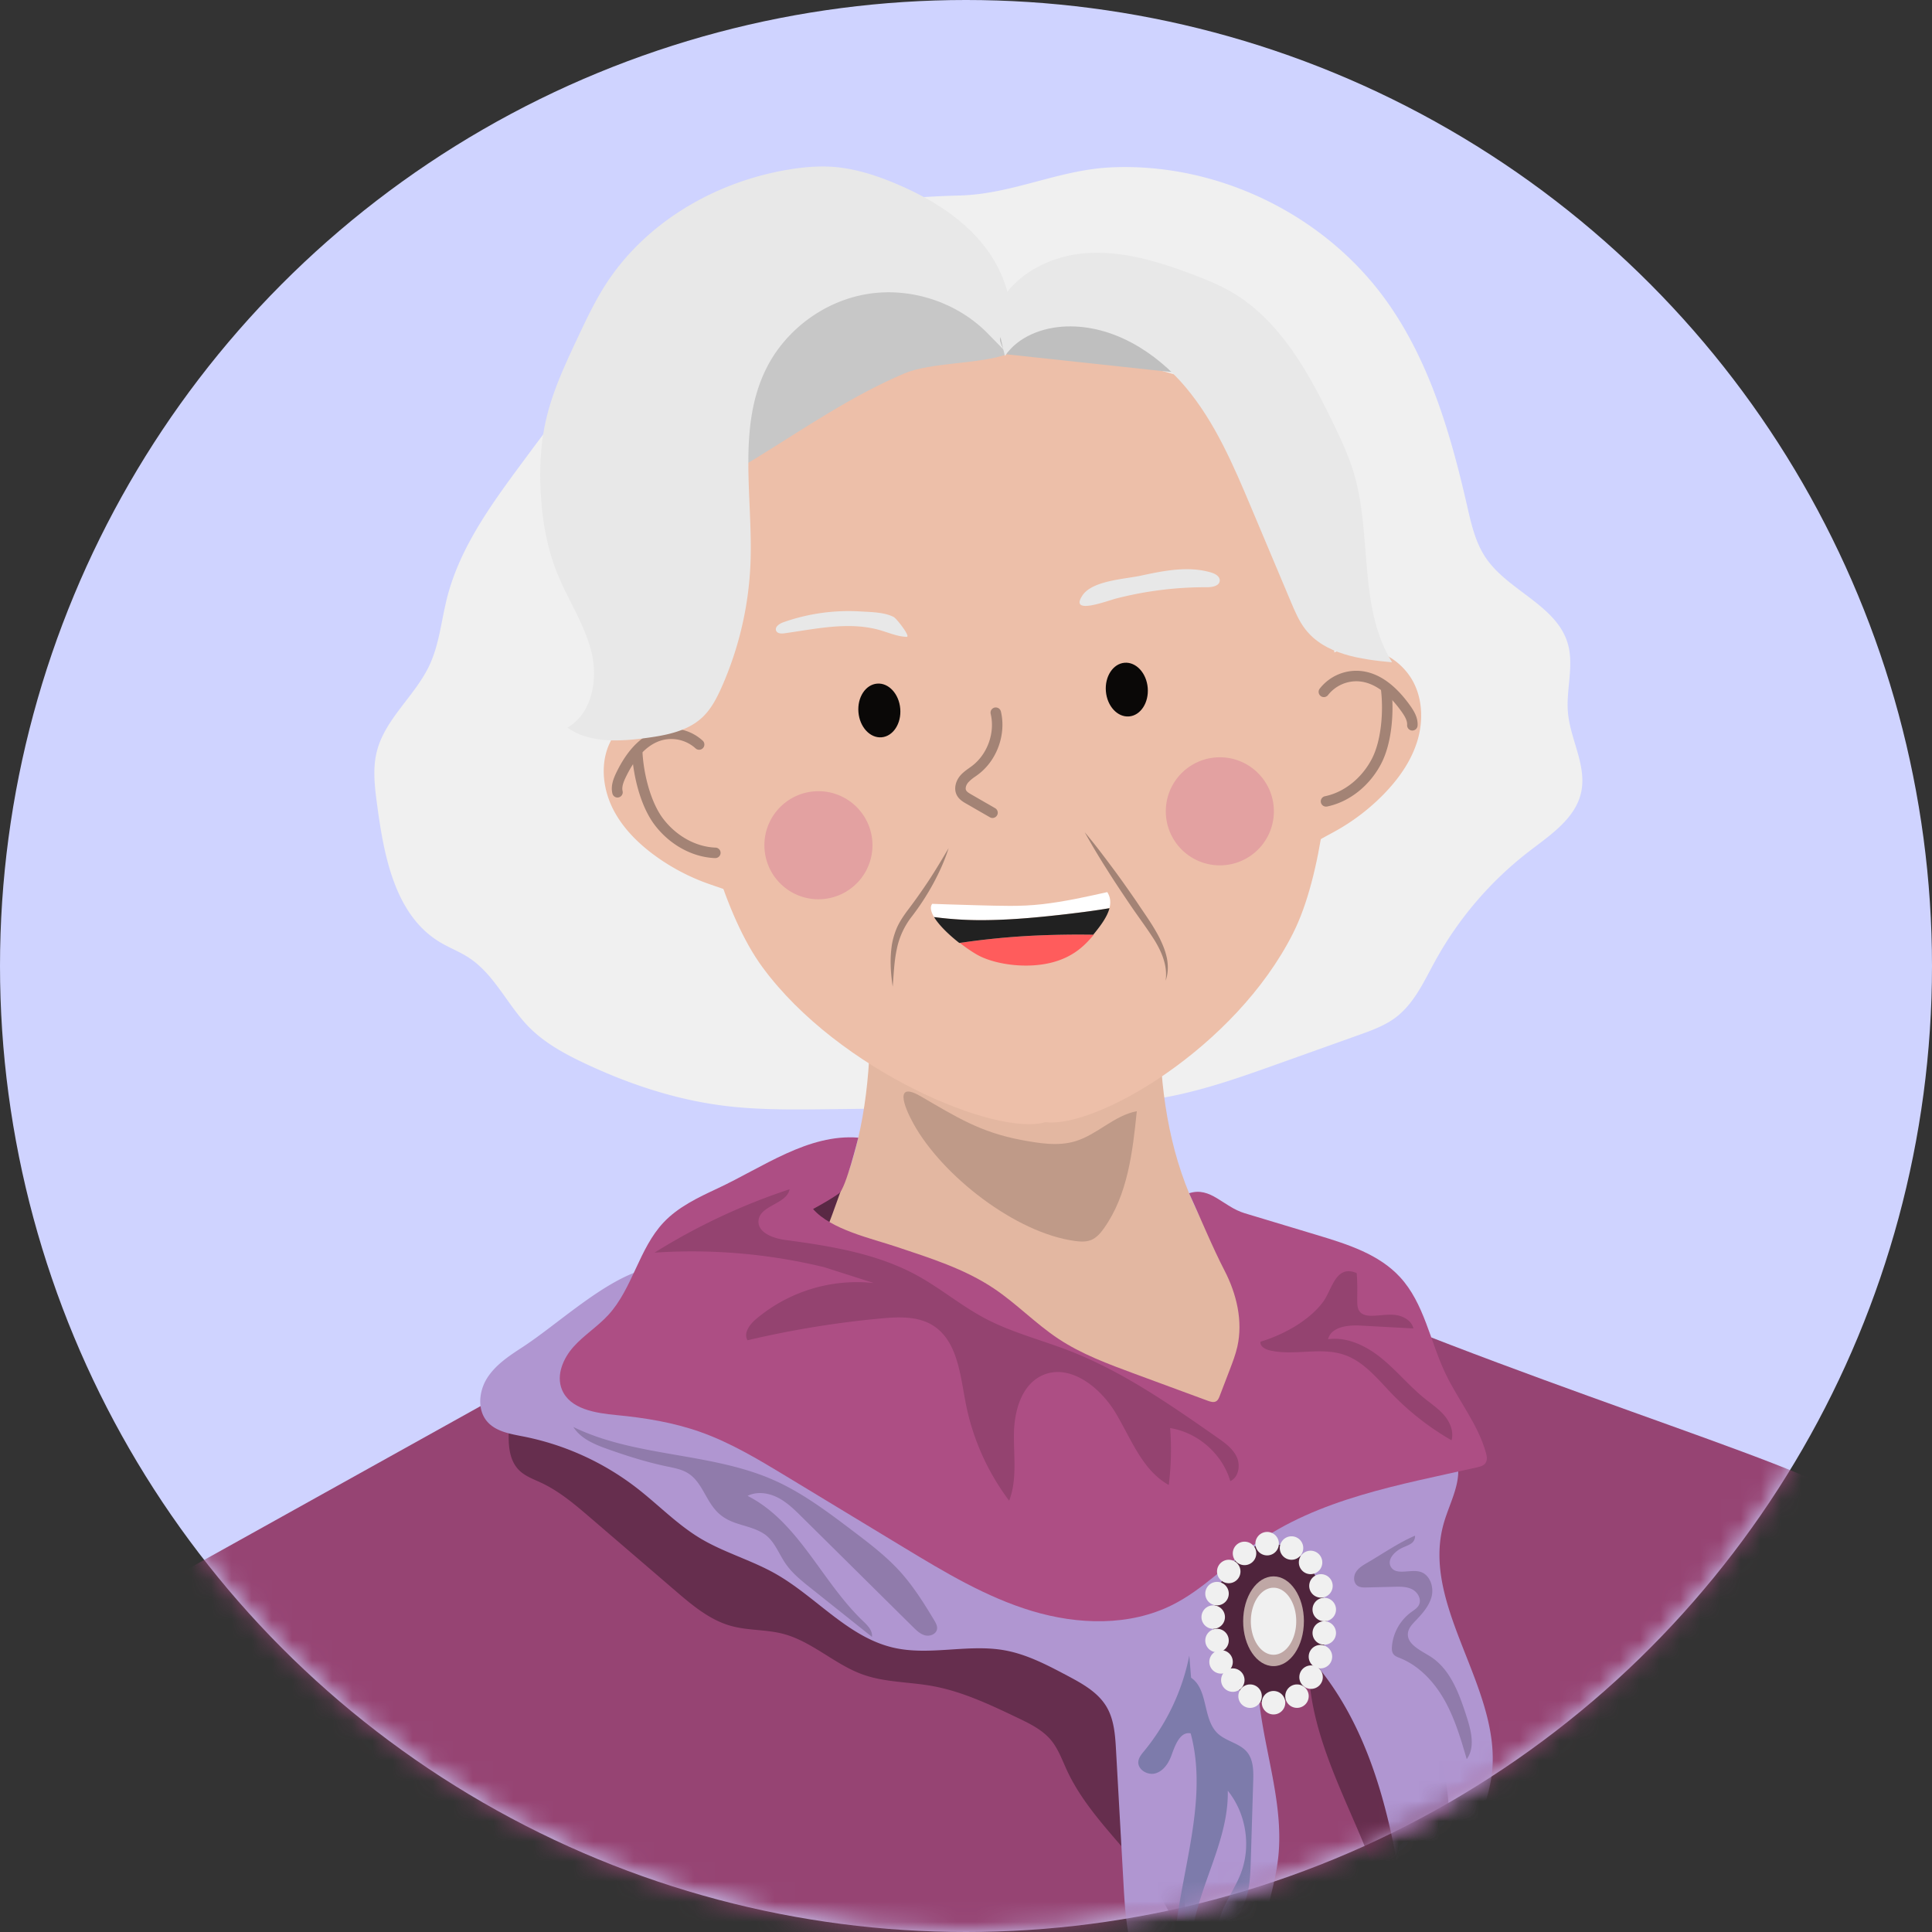
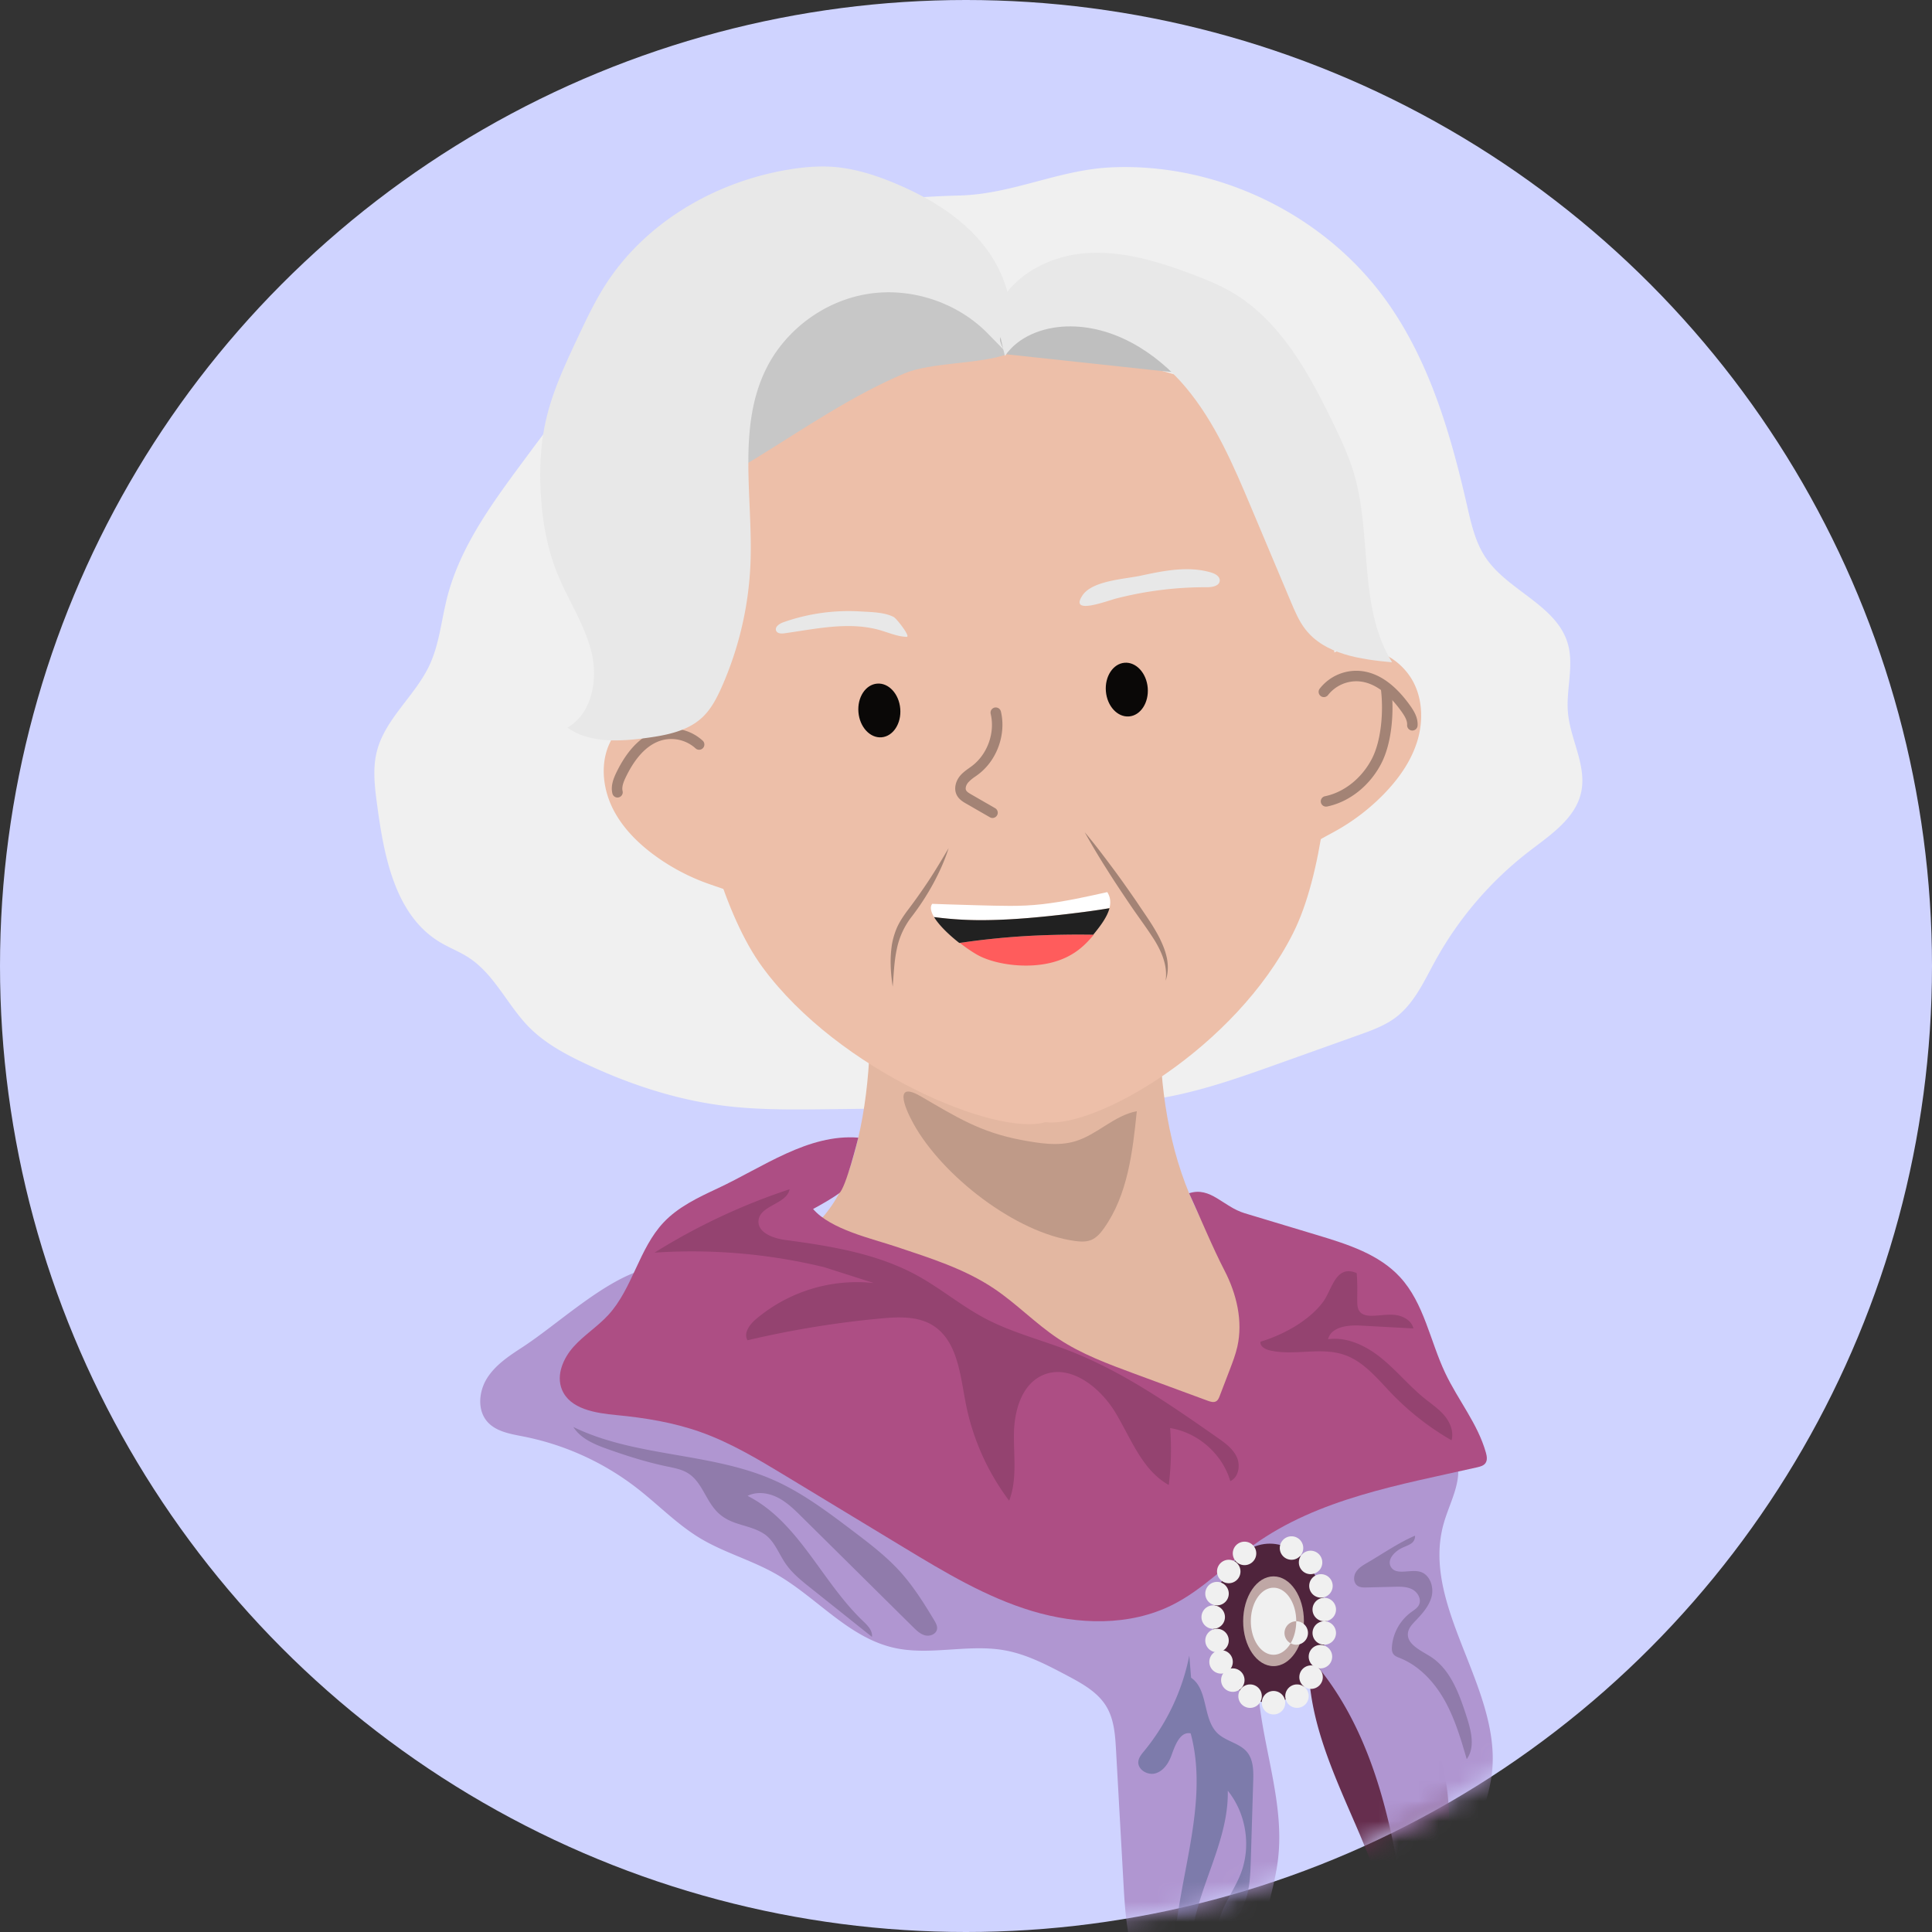
<svg xmlns="http://www.w3.org/2000/svg" xmlns:xlink="http://www.w3.org/1999/xlink" width="96" height="96">
  <rect width="100%" height="100%" fill="#333333" stroke="none" />
  <defs>
    <circle id="a" cx="48" cy="48" r="48" />
  </defs>
  <g fill="none" fill-rule="evenodd">
    <mask id="b" fill="#fff">
      <use xlink:href="#a" />
    </mask>
    <use fill="#CFD3FF" xlink:href="#a" />
    <path d="M55.226 8.316c5.213-.236 10.473 2.281 13.559 6.49 2.2 3 3.278 6.666 4.107 10.293.206.903.41 1.832.925 2.602 1.114 1.663 3.528 2.36 4.086 4.284.319 1.098-.092 2.275.007 3.415.117 1.346.943 2.643.657 3.965-.28 1.299-1.518 2.117-2.572 2.927a17.557 17.557 0 0 0-4.675 5.446c-.556 1.012-1.046 2.12-1.967 2.817-.54.409-1.19.643-1.828.872l-3.986 1.423c-1.732.618-3.47 1.238-5.271 1.605-2.382.483-4.83.514-7.259.543l-9.89.119c-1.747.02-3.501.041-5.234-.184-2.362-.308-4.65-1.07-6.807-2.085-1.006-.473-2.002-1.014-2.784-1.803-1.077-1.09-1.714-2.617-2.996-3.456-.464-.304-.99-.5-1.463-.788-2.199-1.34-2.752-4.233-3.093-6.785-.12-.887-.237-1.8-.019-2.67.41-1.634 1.901-2.764 2.616-4.29.495-1.057.592-2.25.883-3.381.642-2.497 2.209-4.638 3.742-6.71 3.358-4.537 6.96-9.27 12.148-11.493 2.987-1.28 6.332-1.675 9.555-1.757 2.653-.068 4.925-1.28 7.56-1.399" fill="#F0F0F0" mask="url(#b)" />
-     <path d="M91.651 74.401c-1.778-1.609-16.873-5.967-28.99-11.472-.168-.077-1.648.273-1.816.201-8.8-3.765-19.55-.39-24.509.691-1.824.397-2.918.738-2.918.738L7.338 79.075s.392 23.077 12.989 26.161c6.575 1.61 24.577 2.013 40.37 1.918l.258-.002c14.354-.093 26.815-.595 27.097-.978.593-.804 5.377-30.164 3.6-31.773" fill="#964473" mask="url(#b)" />
    <path d="M57.708 48.11c-.183 3.037-.124 6.116.665 9.068.79 2.952 2.359 5.787 4.828 7.798 0 0-.74 4.286-2.884 5.495h.05c-4.484-1.349-18.18-5.285-22.185-7.582 2.469-2.01 3.515-2.759 4.305-5.71.79-2.953.848-6.032.665-9.068" fill="#E3B7A1" mask="url(#b)" />
    <path d="M66.13 26.591s1.008 14.04-1.873 19.77c-2.88 5.732-9.804 9.717-12.31 9.397-2.416.734-10.258-2.527-14.058-7.695-3.799-5.168-4.806-18.686-4.806-18.686l15.089-9.829 8.777-.74 3.304.581 5.877 7.202z" fill="#EDBFA9" mask="url(#b)" />
    <path d="M35.194 35.827a3.215 3.215 0 0 0-2.833-.635 3.214 3.214 0 0 0-2.155 1.944c-.369.982-.22 2.111.248 3.05.47.938 1.234 1.703 2.08 2.322.78.57 1.641 1.031 2.549 1.364.696.256 1.432.444 2.04.87M65.025 33.313a3.214 3.214 0 0 1 2.686-1.1 3.213 3.213 0 0 1 2.45 1.556c.528.906.571 2.044.266 3.048-.305 1.003-.93 1.885-1.662 2.637a10.415 10.415 0 0 1-2.284 1.772c-.643.368-1.338.677-1.866 1.199" fill="#EDBFA9" mask="url(#b)" />
    <path d="M44.733 35.214c.062.737-.353 1.373-.927 1.422-.574.048-1.089-.51-1.151-1.247-.062-.736.352-1.372.927-1.42.573-.05 1.09.509 1.151 1.245M57.03 34.178c.061.737-.353 1.373-.927 1.421-.574.048-1.09-.51-1.152-1.246-.062-.736.353-1.373.927-1.421.574-.048 1.09.51 1.152 1.246" fill="#0A0807" mask="url(#b)" />
    <path d="M49.341 40.644a.257.257 0 0 1-.152-.033l-1.182-.68c-.143-.083-.34-.197-.454-.402-.183-.33-.057-.727.149-.975.136-.163.299-.28.456-.392.052-.036.104-.074.153-.112.76-.584 1.137-1.644.916-2.577a.26.26 0 0 1 .193-.314c.139-.03.28.054.314.194.268 1.126-.186 2.405-1.104 3.11-.055.043-.112.083-.17.124a1.87 1.87 0 0 0-.357.3c-.092.112-.154.28-.094.389.043.079.158.144.26.203l1.18.68a.261.261 0 0 1-.108.485M70.202 36.299a.261.261 0 0 1-.283-.277c.015-.22-.126-.45-.281-.668-.675-.944-1.391-1.448-2.131-1.499a1.796 1.796 0 0 0-1.518.682.26.26 0 1 1-.413-.318 2.31 2.31 0 0 1 1.966-.884c.903.062 1.751.64 2.52 1.716.211.296.403.623.377 1.006a.26.26 0 0 1-.237.242" fill="#A38375" mask="url(#b)" />
    <path d="M65.927 40.077a.26.26 0 0 1-.076-.515c.944-.2 1.807-.889 2.308-1.84.484-.92.584-2.372.466-3.404a.261.261 0 0 1 .23-.289c.138-.004.272.087.289.23.117 1.03.05 2.619-.524 3.707-.572 1.086-1.566 1.873-2.66 2.106a.245.245 0 0 1-.033.005M30.704 39.628a.26.26 0 0 1-.274-.199c-.09-.372.044-.727.202-1.054.58-1.191 1.318-1.903 2.198-2.115a2.31 2.31 0 0 1 2.086.543.26.26 0 1 1-.354.383 1.799 1.799 0 0 0-1.61-.419c-.72.174-1.343.791-1.85 1.835-.116.24-.216.492-.166.705a.26.26 0 0 1-.232.32" fill="#A38375" mask="url(#b)" />
-     <path d="M35.551 42.637a.243.243 0 0 1-.033.001c-1.117-.046-2.23-.657-2.976-1.632-.747-.976-1.08-2.531-1.136-3.566-.008-.144.101-.255.246-.275a.261.261 0 0 1 .275.246c.057 1.037.398 2.453 1.03 3.278.653.854 1.618 1.388 2.583 1.428a.26.26 0 0 1 .011.52" fill="#A38375" mask="url(#b)" />
-     <path d="M63.284 40.038a2.685 2.685 0 1 1-5.35.452 2.685 2.685 0 0 1 5.35-.452M43.338 41.72a2.685 2.685 0 1 1-5.35.45 2.685 2.685 0 0 1 5.35-.45" fill="#E3A1A1" mask="url(#b)" />
    <path d="M53.41 61.663c.272.037.558.054.811-.05.27-.112.467-.346.636-.583 1.178-1.661 1.423-3.788 1.63-5.815-1.119.208-1.963 1.163-3.054 1.492-.86.26-1.785.104-2.67-.06-2.061-.383-3.267-1.16-5.014-2.173-1.294-.75-.866.447-.355 1.37 1.43 2.58 5.067 5.421 8.017 5.819" fill="#BF9A88" mask="url(#b)" />
    <path d="M33.204 27.177c.451-1.004 1.2-1.838 1.945-2.648 1.002-1.088 2.022-2.165 3.162-3.106a18.164 18.164 0 0 1 11.65-4.113c1.56.018 3.108.238 4.647.486 3.1.502 6.401 1.244 8.52 3.56 1.039 1.136 1.699 2.559 2.343 3.957.267.581.539 1.176.594 1.813.055.637-.147 1.334-.666 1.708-.648.466-1.538.298-2.314.11l-3.45-.833c-1.427-.345-2.858-.69-4.318-.831-2.43-.234-4.878.106-7.286.51a136.103 136.103 0 0 0-10.724 2.248c-.983.247-2.761.966-3.767.426-1.116-.6-.756-2.352-.336-3.287" fill="#EDBFA9" mask="url(#b)" />
    <path d="M56.679 28.606c1.156-.249 2.372-.496 3.504-.157.203.06.437.193.425.404-.015.26-.363.327-.623.326a17.844 17.844 0 0 0-4.51.557c-.476.122-2.368.857-1.684-.156.495-.734 2.104-.805 2.888-.974M38.907 30.926c-.194.07-.428.242-.336.426.07.137.262.137.413.116 1.578-.221 3.207-.594 4.74-.156.44.126.87.319 1.328.333.214.007-.497-.908-.643-.985-.458-.243-1.139-.246-1.645-.277a9.73 9.73 0 0 0-3.857.543" fill="#E8E8E8" mask="url(#b)" />
    <path d="M47.138 42.141c-.193.61-.458 1.194-.762 1.758a12.558 12.558 0 0 1-1.043 1.61 3.884 3.884 0 0 0-.77 1.642c-.131.605-.154 1.24-.205 1.877-.095-.63-.142-1.273-.062-1.923.035-.325.125-.646.249-.956.13-.31.317-.589.504-.848a28.43 28.43 0 0 0 1.095-1.54c.347-.527.669-1.07.994-1.62M53.895 41.348c.465.549.897 1.12 1.324 1.694.432.572.84 1.159 1.247 1.746.394.597.821 1.17 1.154 1.826.16.328.302.67.37 1.035.064.362.053.743-.072 1.082.107-.72-.177-1.393-.535-1.987-.37-.592-.806-1.164-1.207-1.756-.4-.593-.801-1.186-1.18-1.794a34.684 34.684 0 0 1-1.1-1.846" fill="#A38375" mask="url(#b)" />
-     <path d="M25.302 70.79c-.056.8-.073 1.71.499 2.272.298.293.707.436 1.085.613.92.43 1.702 1.1 2.472 1.761l4.197 3.605c.834.716 1.704 1.452 2.762 1.748.842.236 1.744.174 2.59.394 1.445.377 2.572 1.529 3.98 2.028 1.09.387 2.28.36 3.42.563 1.496.267 2.889.93 4.26 1.584.601.288 1.221.59 1.65 1.1.368.44.56.997.803 1.518.799 1.72 2.166 3.095 3.376 4.554 1.21 1.458 2.323 3.138 2.435 5.03.152-3.592-.003-7.23-.921-10.706-.229-.867-.517-1.744-1.089-2.433-.467-.563-1.095-.966-1.715-1.353a120.41 120.41 0 0 0-7.426-4.278c-3.35-1.774-6.78-3.388-10.215-4.992-3.421-1.598-6.951-3.213-10.721-3.43" fill="#662E4E" mask="url(#b)" />
    <path d="M51.236 46.498a37.98 37.98 0 0 0-3.54.356c.393.307.784.562 1.05.685.876.408 2.32.593 3.51.29 1.077-.275 1.65-.847 2.095-1.386a46.738 46.738 0 0 0-3.115.055" fill="#FF5C5C" mask="url(#b)" />
    <path d="M53.037 45.418c.7-.082 1.405-.174 2.092-.29.07-.275.055-.544-.109-.8-1.052.235-2.114.472-3.224.6-1.12.129-2.095.079-3.189.055-.642-.014-2.289-.072-2.289-.072-.119.162-.062.396.095.658.865.121 1.796.165 2.728.15 1.3-.023 2.606-.15 3.896-.301" fill="#FFF" mask="url(#b)" />
    <path d="M53.037 45.418c-1.29.15-2.596.278-3.896.3a17.746 17.746 0 0 1-2.728-.15c.248.412.751.894 1.255 1.288a38.307 38.307 0 0 1 3.54-.357 46.385 46.385 0 0 1 3.114-.054l.048-.057c.333-.41.65-.84.759-1.26-.687.116-1.392.208-2.092.29" fill="#212121" mask="url(#b)" />
    <path d="M48.374 14.774c-.424-.345-.937-.56-1.456-.732-2.114-.7-4.47-.746-6.548.056-2.077.8-3.837 2.485-4.557 4.591-.551 1.616-.487 3.368-.4 5.073.772-.165 1.467-.574 2.14-.988 2.412-1.485 4.77-3.112 7.39-4.22 1.318-.557 3.776-.463 5.079-.948 0 0-.854-2.182-1.648-2.832" fill="#C7C7C7" mask="url(#b)" />
    <path d="M49.06 16.548c-1.525-1.541-3.814-2.287-5.954-1.94-2.14.346-4.078 1.776-5.038 3.72-1.44 2.91-.656 6.367-.775 9.612a16.872 16.872 0 0 1-1.431 6.197c-.245.551-.528 1.102-.97 1.514-.735.686-1.789.885-2.785 1.019-1.337.18-2.813.261-3.916-.516 1.238-.7 1.537-2.406 1.19-3.786s-1.173-2.584-1.703-3.904c-.508-1.269-.738-2.636-.81-4-.063-1.194-.008-2.4.255-3.565.327-1.45.966-2.81 1.6-4.155.41-.87.821-1.741 1.337-2.553 1.988-3.13 5.472-5.161 9.132-5.766.71-.117 1.432-.184 2.151-.137 1.12.074 2.205.426 3.238.867 1.684.718 3.303 1.714 4.406 3.176 1.104 1.461 1.621 3.45 1.01 5.175" fill="#E8E8E8" mask="url(#b)" />
-     <path d="M41.883 58.876s-1.045 2.991-1.123 2.886c-.078-.104-2.155-1.541-2.064-1.71.091-.17 2.338-1.372 2.43-1.372.091 0 .757.196.757.196" fill="#592844" mask="url(#b)" />
    <path d="M65.03 82.609c-.018 2.83 1.219 5.493 2.342 8.09 1.123 2.596 2.178 5.384 1.775 8.184.34-.015.576-.331.75-.622a14.898 14.898 0 0 0 2.114-7.66c-.003-1.344-.192-2.696-.644-3.962-.295-.825-.697-1.607-1.099-2.386L68.7 81.209c-.348-.676-.718-1.378-1.337-1.82-.803-.574-1.86-.6-2.846-.605" fill="#662E4E" mask="url(#b)" />
    <path d="m50.022 17.606 9.554 1.029s-.48-2.697-2.45-2.912c-1.97-.216-3.731-1.33-5.457-.324-1.725 1.007-1.942 1.233-1.977 1.443-.036.21.33.764.33.764" fill="#BFBFBF" mask="url(#b)" />
    <path d="M25.944 66.952c-.65.423-1.32.866-1.736 1.52-.416.655-.505 1.585.005 2.17.437.5 1.156.61 1.807.739a13.477 13.477 0 0 1 5.628 2.563c1.057.82 1.995 1.8 3.14 2.49 1.184.711 2.542 1.083 3.743 1.763 2.018 1.142 3.594 3.145 5.852 3.672 1.802.421 3.71-.193 5.531.133 1.105.197 2.118.73 3.11 1.255.744.394 1.524.822 1.955 1.544.383.64.434 1.417.476 2.161l.368 6.578c.083 1.485.176 3.012.805 4.36.29.623.686 1.188 1.08 1.75l2.577 3.673a75.87 75.87 0 0 0 2.84-9.042c.166-.667.322-1.337.393-2.02.37-3.52-1.506-7.033-.914-10.522.224-1.318.79-2.55 1.352-3.764l1.75-3.784c-3.263-.103-6.524.329-9.786.228-3.262-.1-6.649-.803-9.177-2.866-1.777-1.451-3.134-3.56-5.31-4.287-1.686-.562-3.671-.206-5.157-1.181-1.406-.923-2.281-3.57-4.267-3.01-2.037.574-4.29 2.722-6.065 3.877" fill="#B096D1" mask="url(#b)" />
    <path d="M63.88 75.023v.21c-1.095 1.172-1.538 3.08-.858 4.53.474 1.012 1.338 1.775 2.08 2.61 3.527 3.969 4.341 9.585 5.004 14.853.713-.017 1.122-.8 1.377-1.467l1.807-4.733c.366-.958.735-1.928.846-2.947.466-4.256-3.582-8.299-2.39-12.411.301-1.043.937-2.094.634-3.136-.116-.4-.363-.747-.566-1.11-.74-1.322-.917-2.873-1.315-4.335-.398-1.461-1.136-2.975-2.512-3.61a46.274 46.274 0 0 1-3.5 10.246c-.192.4-.164 1.296-.607 1.3" fill="#B096D1" mask="url(#b)" />
    <path d="M49.933 17.69c.66-.973 1.887-1.433 3.062-1.469 2.289-.07 4.44 1.261 5.914 3.014 1.473 1.752 2.383 3.898 3.272 6.008l1.972 4.684c.198.468.398.943.71 1.343.971 1.25 2.733 1.493 4.31 1.64-1.697-2.735-.984-6.302-1.896-9.387-.263-.89-.662-1.735-1.068-2.569-1.205-2.477-2.615-5.037-4.992-6.43-.628-.369-1.306-.643-1.987-.9-1.74-.655-3.582-1.21-5.434-1.03-1.851.179-3.723 1.247-4.361 2.994" fill="#E8E8E8" mask="url(#b)" />
    <path d="M49.39 64.027c1.125.754 2.072 1.748 3.2 2.496 1.159.767 2.475 1.254 3.778 1.735l3.647 1.345c.137.05.298.1.422.021.088-.054.13-.158.167-.254l.503-1.312c.143-.373.286-.748.375-1.138.289-1.276-.036-2.628-.637-3.79-.602-1.161-1.193-2.61-1.759-3.839 1.077-.344 1.682.667 2.764.994l3.629 1.094c1.482.448 3.039.94 4.088 2.08 1.198 1.3 1.49 3.172 2.248 4.77.634 1.338 1.616 2.52 2.017 3.946.05.175.085.378-.02.527-.092.129-.26.173-.413.208-3.846.87-7.89 1.55-11.096 3.849-1.364.979-2.546 2.234-4.047 2.987-2.131 1.068-4.69.991-6.973.305-2.283-.687-4.349-1.933-6.388-3.167-1.936-1.174-3.873-2.346-5.81-3.519-1.373-.831-2.758-1.668-4.27-2.206-1.34-.476-2.755-.708-4.17-.843-1.053-.1-2.325-.293-2.724-1.271-.293-.719.063-1.551.582-2.129.518-.577 1.19-.998 1.717-1.569 1.217-1.323 1.522-3.3 2.756-4.608.727-.77 1.712-1.235 2.672-1.684 2.267-1.058 4.506-2.723 7-2.526 0 0-.622 2.522-.95 2.762-.387.283-.893.561-1.296.784.89 1.026 2.903 1.461 4.168 1.886 1.658.556 3.354 1.083 4.82 2.066" fill="#AD4E84" mask="url(#b)" />
    <path d="M65.91 80.655c0 2.182-1.259 3.952-2.812 3.952-1.555 0-2.814-1.77-2.814-3.952s1.26-3.952 2.814-3.952c1.553 0 2.813 1.77 2.813 3.952" fill="#4F243C" mask="url(#b)" />
    <path d="M64.79 80.559c0 1.232-.675 2.23-1.508 2.23-.834 0-1.51-.998-1.51-2.23s.676-2.23 1.51-2.23c.833 0 1.509.998 1.509 2.23" fill="#BFA7A5" mask="url(#b)" />
-     <path d="M64.409 80.559c0 .92-.505 1.665-1.128 1.665-.622 0-1.127-.745-1.127-1.665s.505-1.666 1.127-1.666c.623 0 1.128.746 1.128 1.666M62.963 76.12a.583.583 0 1 1 0 1.167.583.583 0 0 1 0-1.166" fill="#F0F0F0" mask="url(#b)" />
+     <path d="M64.409 80.559c0 .92-.505 1.665-1.128 1.665-.622 0-1.127-.745-1.127-1.665s.505-1.666 1.127-1.666c.623 0 1.128.746 1.128 1.666a.583.583 0 1 1 0 1.167.583.583 0 0 1 0-1.166" fill="#F0F0F0" mask="url(#b)" />
    <path d="M61.84 76.605a.583.583 0 1 1 0 1.166.583.583 0 0 1 0-1.166" fill="#F0F0F0" mask="url(#b)" />
    <path d="M61.056 77.504a.582.582 0 1 1 0 1.165.582.582 0 0 1 0-1.165M60.473 78.603a.583.583 0 1 1 0 1.167.583.583 0 0 1 0-1.167" fill="#F0F0F0" mask="url(#b)" />
    <path d="M60.284 79.769a.583.583 0 1 1 0 1.166.583.583 0 0 1 0-1.166" fill="#F0F0F0" mask="url(#b)" />
    <path d="M60.473 80.934a.583.583 0 1 1 0 1.166.583.583 0 0 1 0-1.166" fill="#F0F0F0" mask="url(#b)" />
    <path d="M60.675 81.995a.583.583 0 1 1-.001 1.166.583.583 0 0 1 0-1.166" fill="#F0F0F0" mask="url(#b)" />
    <path d="M61.257 82.901a.582.582 0 1 1 .001 1.165.582.582 0 0 1 0-1.165" fill="#F0F0F0" mask="url(#b)" />
    <path d="M62.116 83.698a.583.583 0 1 1 0 1.166.583.583 0 0 1 0-1.166M63.282 84.024a.583.583 0 1 1-.001 1.166.583.583 0 0 1 0-1.166" fill="#F0F0F0" mask="url(#b)" />
    <path d="M64.447 83.698a.582.582 0 1 1 0 1.165.582.582 0 0 1 0-1.165" fill="#F0F0F0" mask="url(#b)" />
    <path d="M65.122 82.754a.583.583 0 1 1 0 1.165.583.583 0 0 1 0-1.165" fill="#F0F0F0" mask="url(#b)" />
    <path d="M65.613 81.736a.583.583 0 1 1-.001 1.166.583.583 0 0 1 0-1.166M65.802 80.559a.583.583 0 1 1 0 1.166.583.583 0 0 1 0-1.166" fill="#F0F0F0" mask="url(#b)" />
    <path d="M65.802 79.393a.583.583 0 1 1 0 1.167.583.583 0 0 1 0-1.167M65.613 78.22a.583.583 0 1 1 0 1.165.583.583 0 0 1 0-1.165M65.122 77.054a.582.582 0 1 1 0 1.165.582.582 0 0 1 0-1.165M64.175 76.338a.583.583 0 1 1 0 1.166.583.583 0 0 1 0-1.166" fill="#F0F0F0" mask="url(#b)" />
    <path d="M59.096 82.266a10.801 10.801 0 0 1-2.247 4.746c-.126.152-.262.314-.285.511-.046.408.463.71.857.592.394-.119.648-.504.787-.89.18-.502.433-1.201.956-1.095 1.208 4.491-1.757 9.322-.555 13.815.041.154.106.327.257.378.304.102.462-.357.444-.677-.06-1.063-.212-2.128-.119-3.189.226-2.567 1.872-4.901 1.817-7.478.924 1.143 1.173 2.792.63 4.156-.408 1.02-1.233 1.955-1.13 3.05a3.369 3.369 0 0 0 1.35-1.67c.25-.674.274-1.407.295-2.126l.118-3.889c.015-.5.014-1.046-.3-1.434-.37-.454-1.045-.533-1.468-.936-.755-.719-.453-2.18-1.318-2.764" fill="#7D7BAB" mask="url(#b)" />
    <path d="M37.953 76.209c.52.334.732.977 1.082 1.487.33.479.79.848 1.245 1.21l3.047 2.429c.04-.313-.22-.573-.448-.79-2.055-1.961-3.199-4.93-5.732-6.216.463-.232 1.033-.152 1.496.083.462.234.838.605 1.206.97l5.525 5.469c.176.174.364.355.605.412.24.057.542-.069.581-.312.026-.156-.058-.306-.14-.442-.508-.847-1.037-1.69-1.7-2.423-.699-.77-1.532-1.402-2.36-2.029-1.233-.932-2.479-1.873-3.891-2.502-3.154-1.403-6.874-1.136-9.978-2.648.385.612 1.119.892 1.801 1.132.938.33 1.874.624 2.848.827.652.136 1.08.219 1.498.756.393.507.58 1.113 1.065 1.567.672.627 1.525.554 2.25 1.02M67.936 77.654c-.214.124-.436.257-.564.468-.129.211-.123.526.078.67.13.092.302.092.46.088l1.37-.034c.308-.008.63-.012.902.133.272.144.461.491.325.767-.08.16-.244.257-.389.363a2.365 2.365 0 0 0-.953 1.7c-.01.13-.007.275.072.382.076.103.206.15.325.197.966.387 1.714 1.199 2.223 2.107.508.907.804 1.916 1.096 2.915.427-.585.222-1.4.001-2.089-.37-1.15-.811-2.397-1.84-3.03-.485-.3-1.172-.614-1.078-1.175.036-.22.198-.397.352-.559.345-.362.702-.748.822-1.234s-.097-1.094-.58-1.225c-.496-.134-1.192.202-1.447-.244-.204-.358.187-.767.56-.94.361-.167.64-.222.643-.608-.819.35-1.604.899-2.378 1.348" fill="#907BAB" mask="url(#b)" />
    <path d="M43.42 63.754a7.766 7.766 0 0 0-5.87 1.805c-.308.265-.617.691-.407 1.039a48.232 48.232 0 0 1 6.622-1.084c.88-.082 1.832-.124 2.583.342 1.223.76 1.362 2.434 1.634 3.847a11.825 11.825 0 0 0 2.162 4.865c.406-1.045.22-2.213.238-3.335.019-1.122.367-2.396 1.38-2.878 1.36-.646 2.895.556 3.67 1.848.775 1.29 1.326 2.854 2.643 3.584.118-.937.141-1.885.069-2.826 1.384.22 2.596 1.29 2.988 2.635.418-.193.515-.783.32-1.201-.194-.418-.588-.7-.966-.965-2.339-1.635-4.707-3.286-7.368-4.317-1.39-.539-2.854-.905-4.173-1.603-1.174-.621-2.203-1.49-3.369-2.13-1.997-1.094-4.301-1.466-6.56-1.767-.606-.081-1.394-.372-1.324-.98.088-.752 1.398-.797 1.544-1.54a31.001 31.001 0 0 0-6.712 3.15c2.827-.19 5.684.056 8.437.725M62.632 66.67c-.033.227.232.376.456.429 1.213.285 2.533-.183 3.71.222.969.334 1.644 1.186 2.354 1.924.876.91 1.88 1.694 2.975 2.323.117-.424-.066-.883-.348-1.222-.282-.338-.655-.586-.998-.864-.754-.61-1.375-1.371-2.126-1.985-.752-.613-1.703-1.084-2.663-.952.151-.615.974-.712 1.606-.678l2.633.143c-.087-.387-.5-.62-.893-.669-.395-.048-.792.038-1.188.039-.206 0-.432-.032-.568-.186-.136-.152-.142-.376-.142-.579 0-.454.015-.91-.028-1.356-1.052-.448-1.22.836-1.675 1.44-.718.952-1.985 1.631-3.105 1.97" fill="#944370" mask="url(#b)" />
  </g>
</svg>